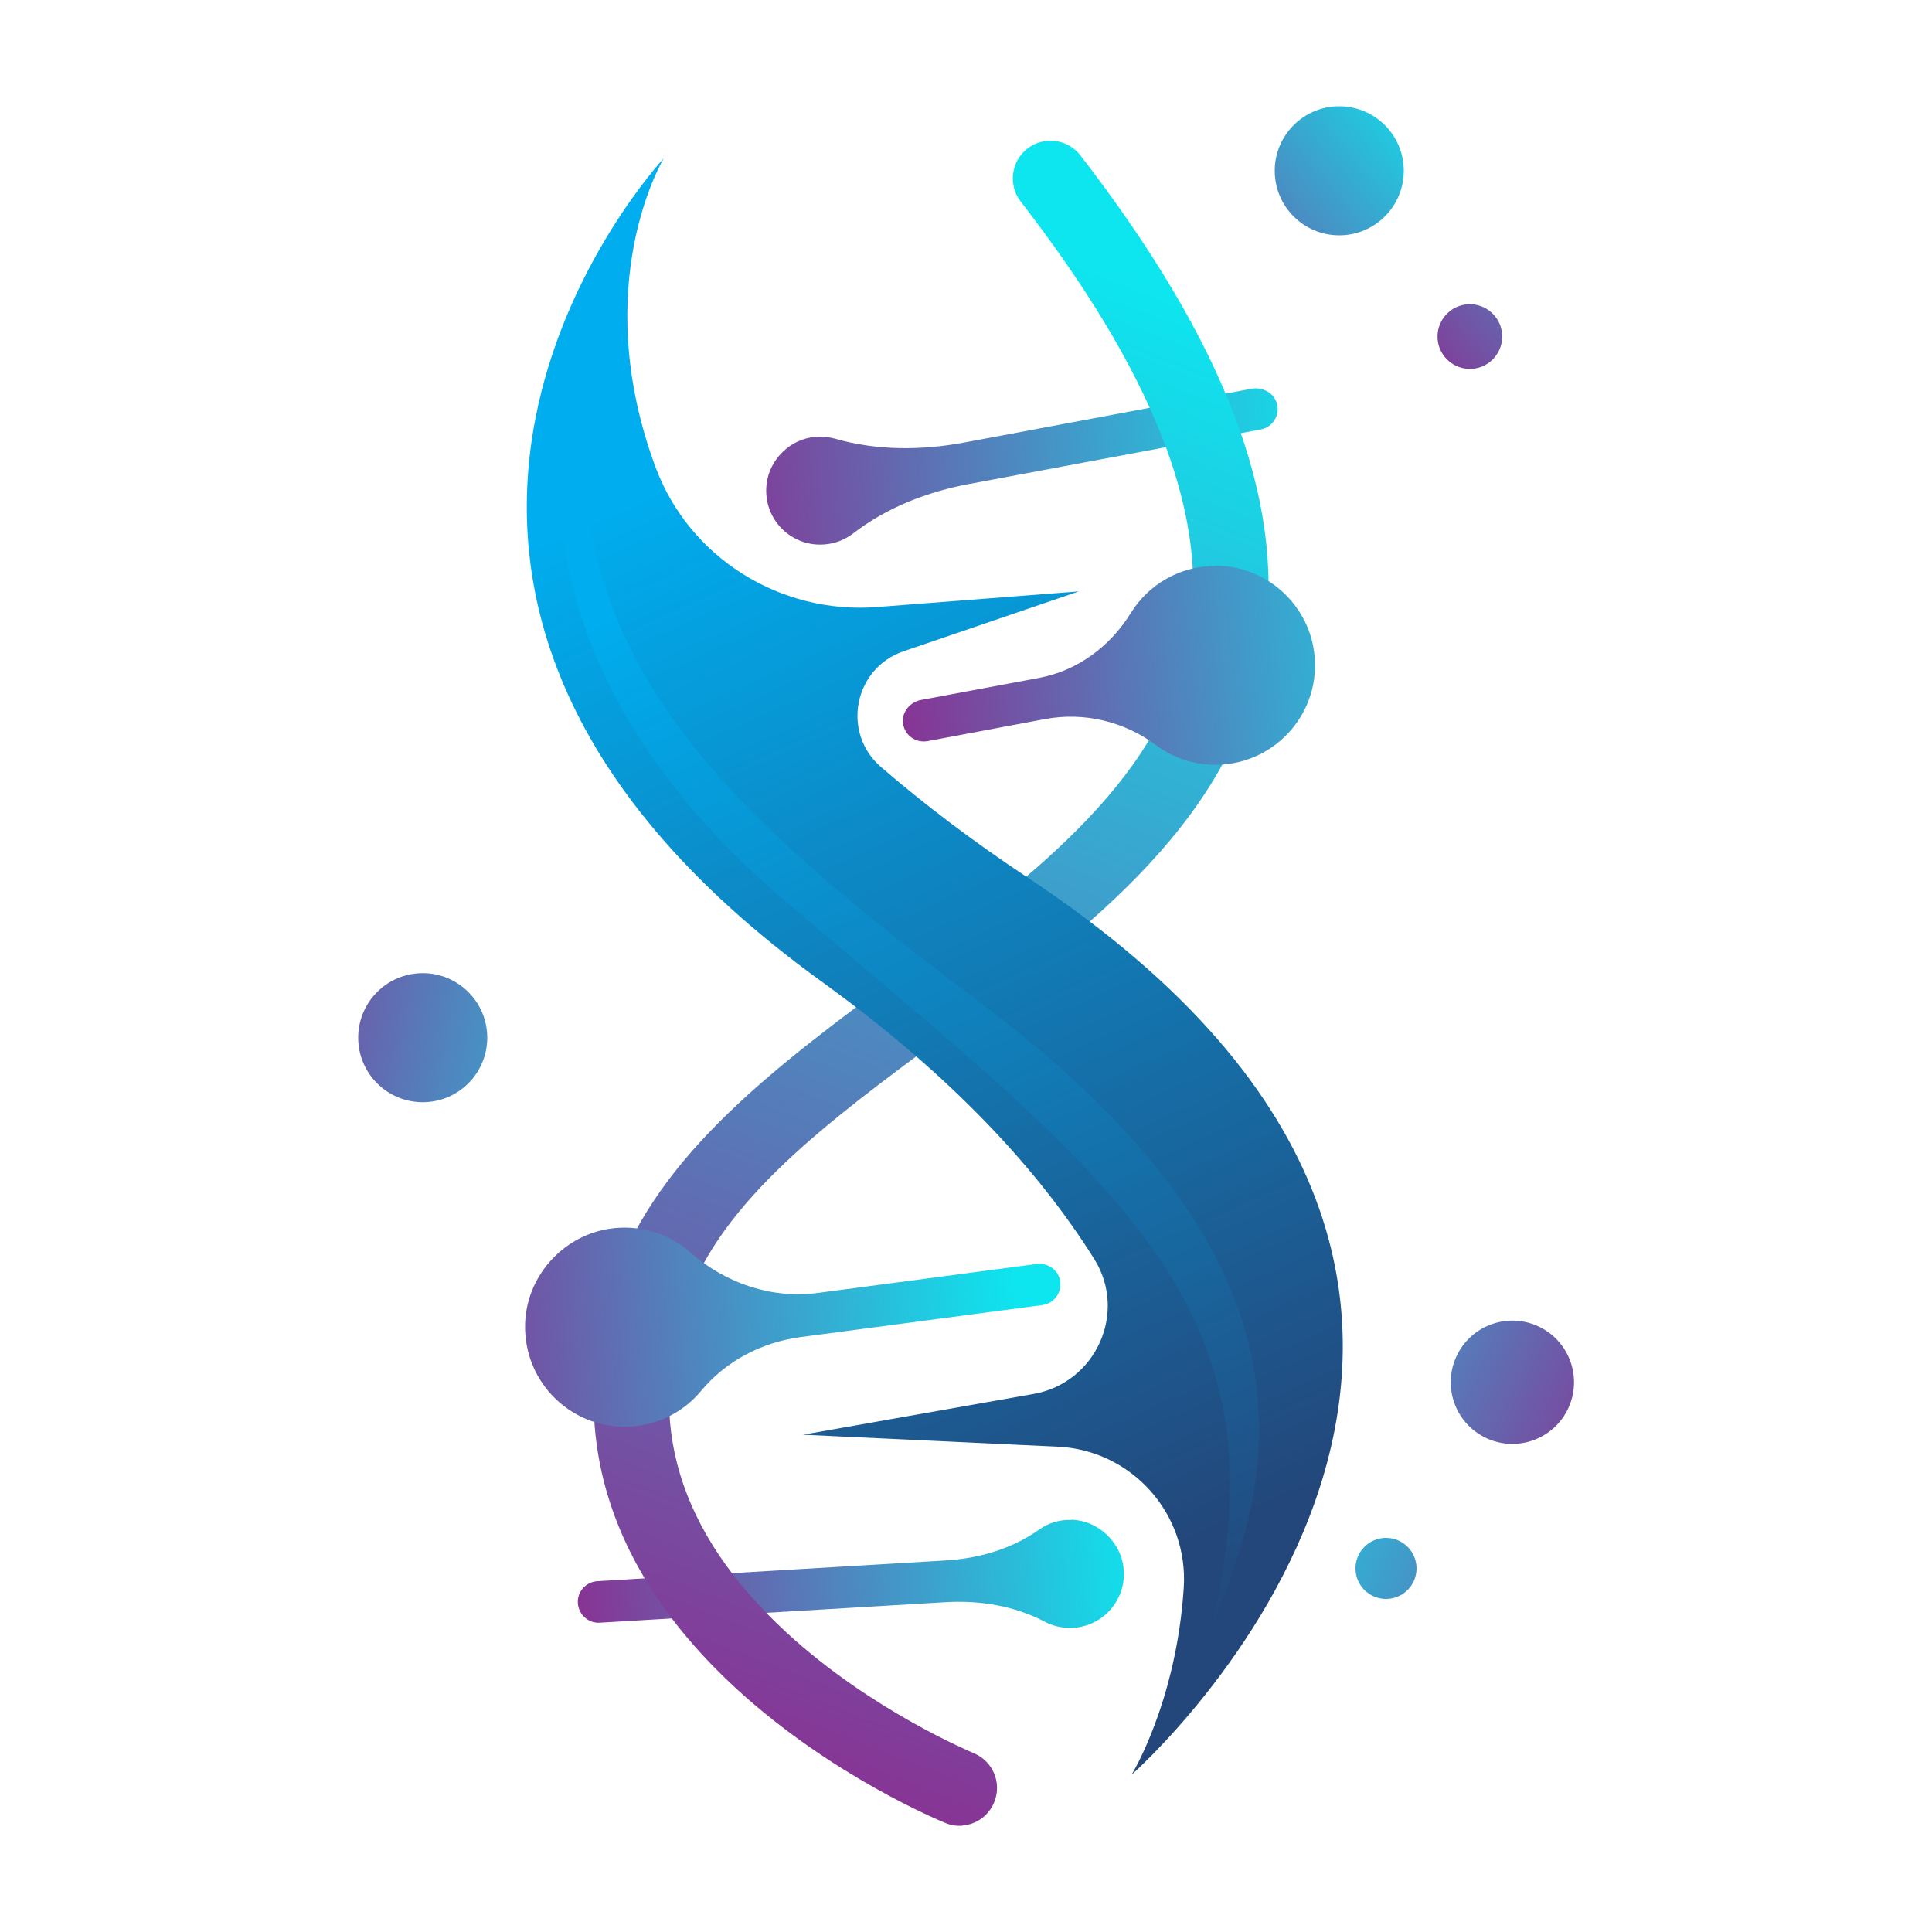
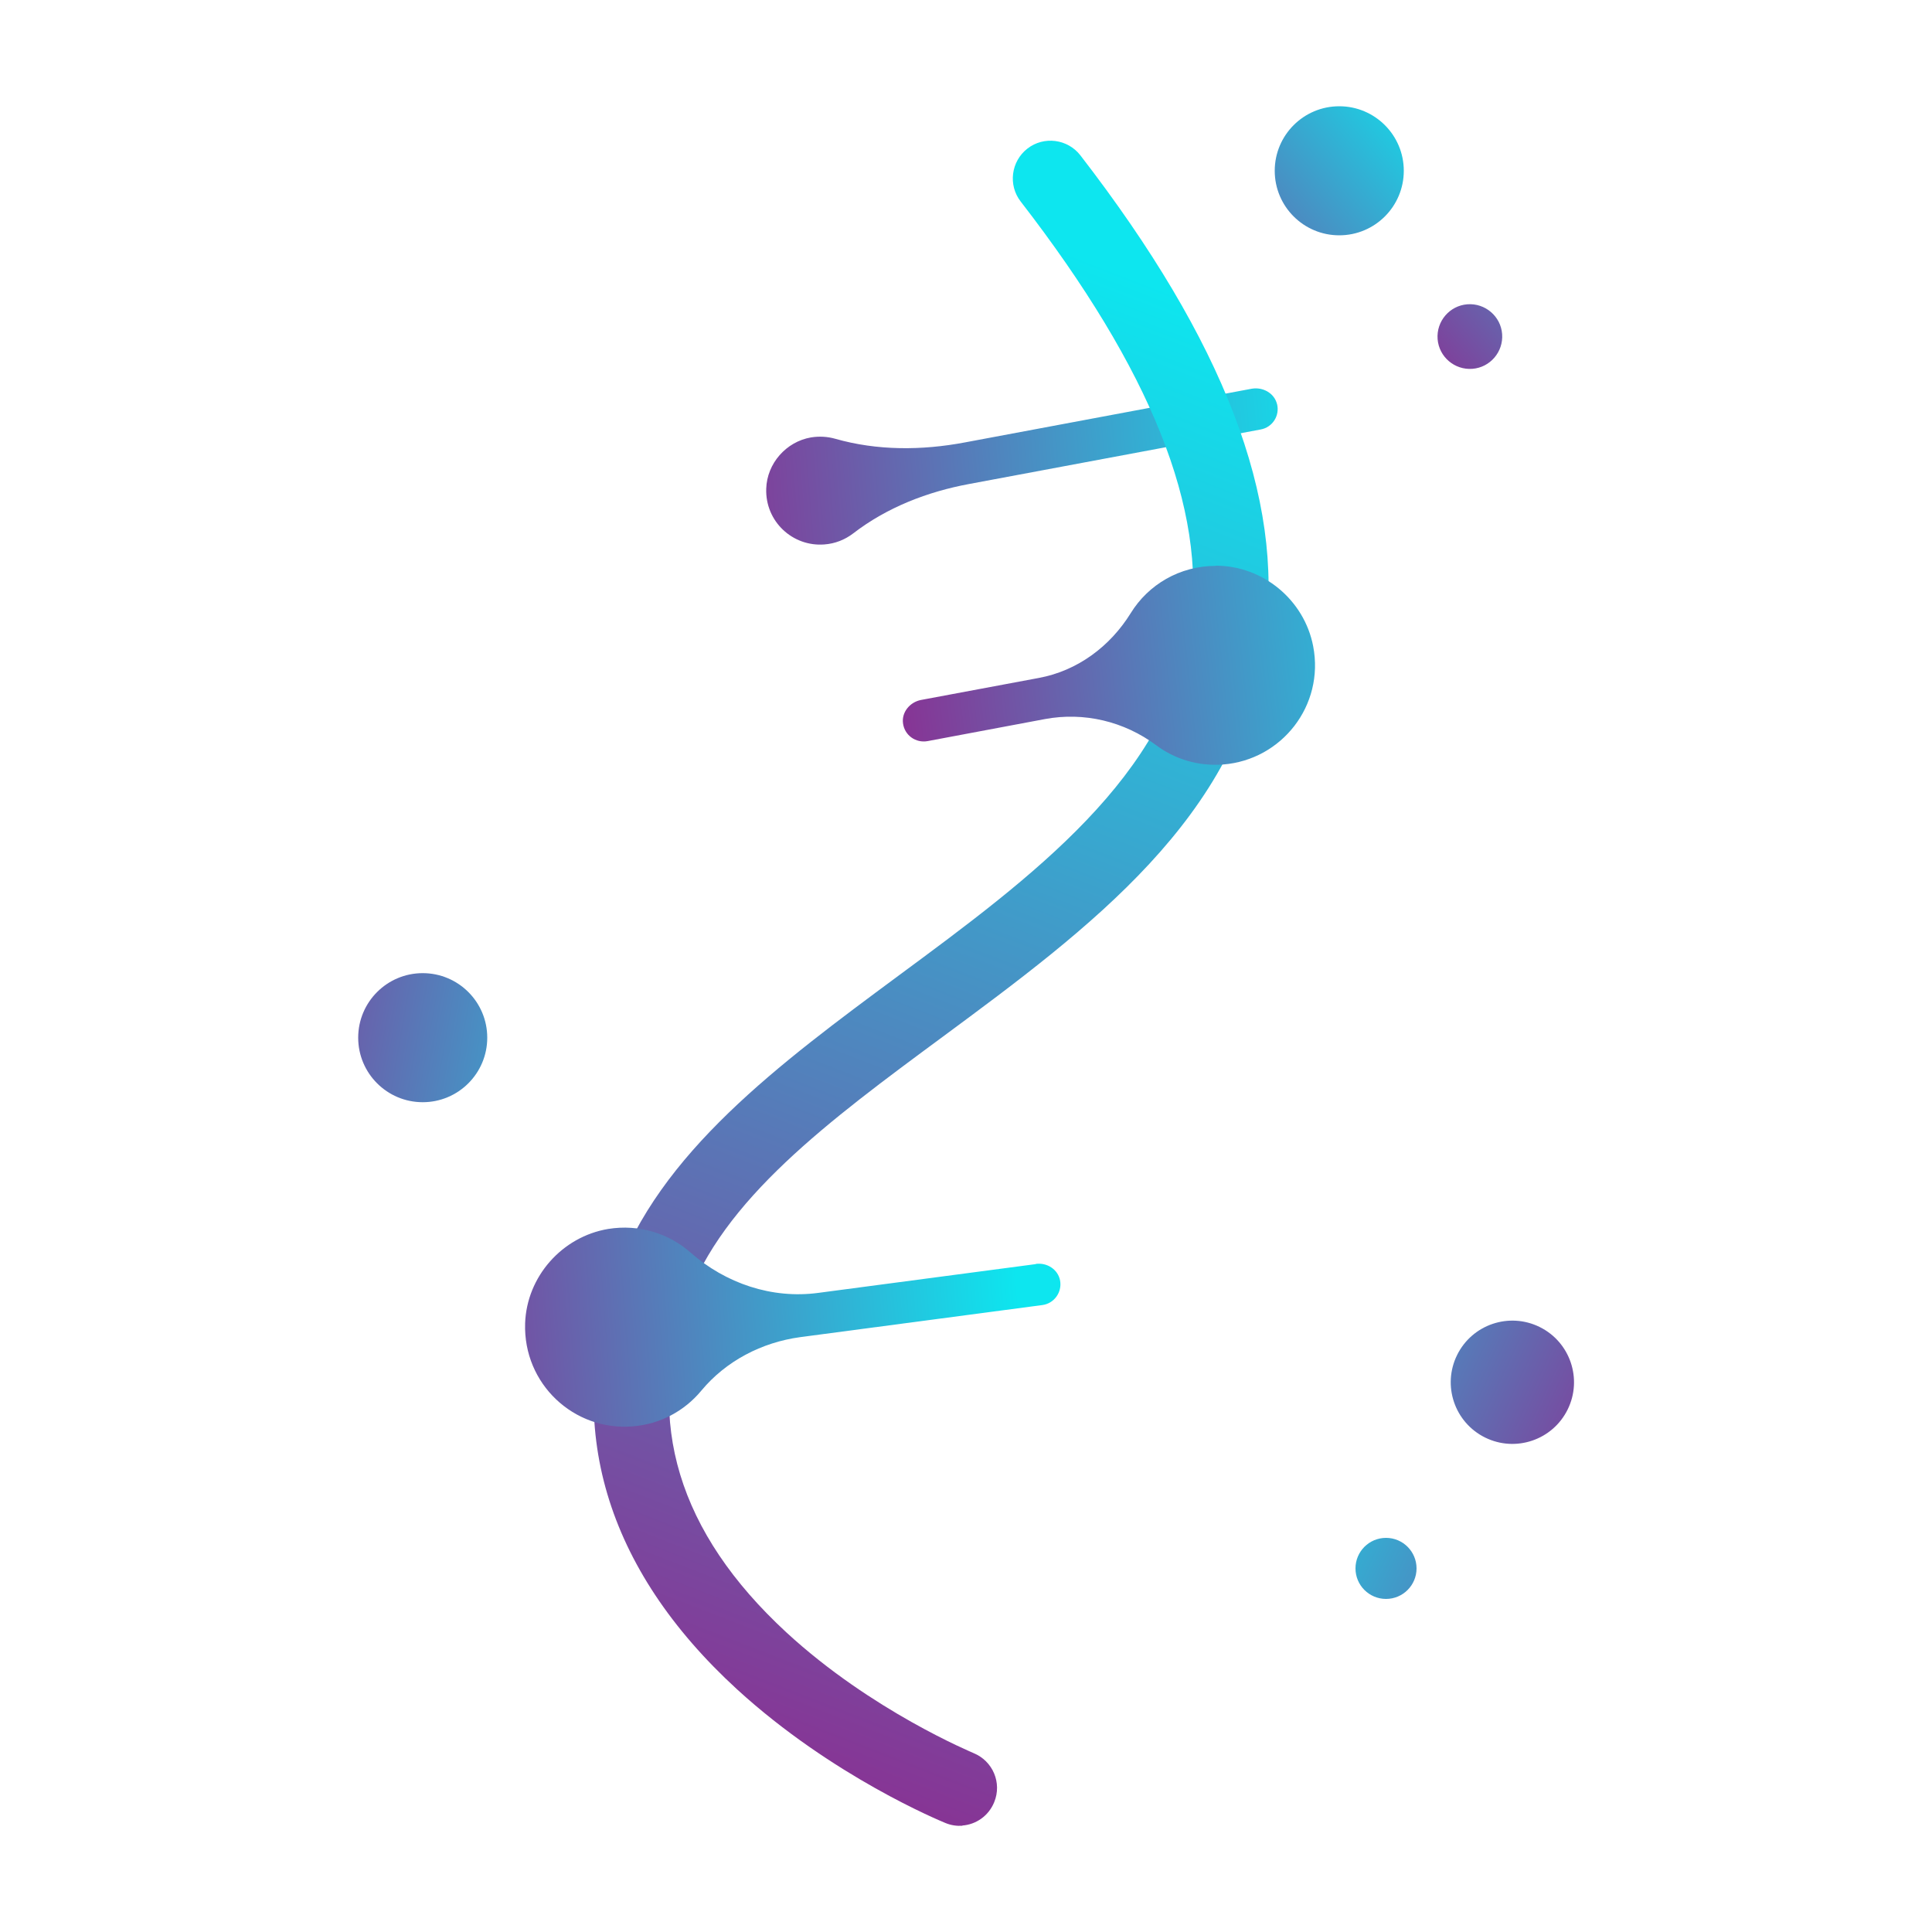
<svg xmlns="http://www.w3.org/2000/svg" xmlns:xlink="http://www.w3.org/1999/xlink" id="Layer_1" data-name="Layer 1" viewBox="0 0 100 100">
  <defs>
    <style>
      .cls-1 {
        fill: url(#linear-gradient-8);
      }

      .cls-2 {
        fill: url(#linear-gradient-7);
      }

      .cls-3 {
        fill: url(#linear-gradient-5);
      }

      .cls-4 {
        fill: url(#linear-gradient-6);
      }

      .cls-5 {
        fill: url(#linear-gradient-9);
      }

      .cls-6 {
        fill: url(#linear-gradient-4);
      }

      .cls-7 {
        fill: url(#linear-gradient-3);
      }

      .cls-8 {
        fill: url(#linear-gradient-2);
      }

      .cls-9 {
        fill: url(#linear-gradient);
      }

      .cls-10 {
        fill: url(#linear-gradient-10);
      }

      .cls-11 {
        fill: url(#linear-gradient-11);
      }

      .cls-12 {
        fill: url(#linear-gradient-12);
      }
    </style>
    <linearGradient id="linear-gradient" x1="1676.94" y1="1662" x2="1641.6" y2="1662.21" gradientTransform="translate(-1730.91 -1504.26) rotate(-4.44)" gradientUnits="userSpaceOnUse">
      <stop offset="0" stop-color="#0de6ef" />
      <stop offset="1" stop-color="#90278e" />
    </linearGradient>
    <linearGradient id="linear-gradient-2" x1="1816.6" y1="1597.1" x2="1784.89" y2="1600.1" gradientTransform="translate(-1765.64 -1506.27) rotate(-.31)" xlink:href="#linear-gradient" />
    <linearGradient id="linear-gradient-3" x1="1673.1" y1="1655.64" x2="1636.68" y2="1731.46" xlink:href="#linear-gradient" />
    <linearGradient id="linear-gradient-4" x1="1684.54" y1="1672.62" x2="1650.62" y2="1673.64" xlink:href="#linear-gradient" />
    <linearGradient id="linear-gradient-5" x1="1656.63" y1="1704.89" x2="1622.97" y2="1704.82" xlink:href="#linear-gradient" />
    <linearGradient id="linear-gradient-6" x1="1643.47" y1="1660.88" x2="1663.91" y2="1718.3" gradientTransform="translate(-1730.91 -1504.26) rotate(-4.44)" gradientUnits="userSpaceOnUse">
      <stop offset="0" stop-color="#00adee" />
      <stop offset="1" stop-color="#23477b" />
    </linearGradient>
    <linearGradient id="linear-gradient-7" x1="1644.72" y1="1665.71" x2="1665.16" y2="1723.13" xlink:href="#linear-gradient-6" />
    <linearGradient id="linear-gradient-8" x1="1642.01" y1="1692.97" x2="1615.25" y2="1686.09" xlink:href="#linear-gradient" />
    <linearGradient id="linear-gradient-9" x1="1665.42" y1="1715.16" x2="1689.95" y2="1729.1" xlink:href="#linear-gradient" />
    <linearGradient id="linear-gradient-10" x1="1665.06" y1="1701.72" x2="1689.59" y2="1715.66" gradientTransform="translate(690.98 -2248.14) rotate(59.3)" xlink:href="#linear-gradient" />
    <linearGradient id="linear-gradient-11" x1="1683.2" y1="1644.08" x2="1666.06" y2="1656.49" xlink:href="#linear-gradient" />
    <linearGradient id="linear-gradient-12" x1="1697.17" y1="1647.46" x2="1680.02" y2="1659.86" xlink:href="#linear-gradient" />
  </defs>
  <path class="cls-9" d="M66.1,20.92c-.14-.57-.73-.9-1.31-.8l-14.85,2.78c-2.23.42-4.54.43-6.71-.19-.39-.11-.81-.14-1.25-.07-1.29.22-2.28,1.35-2.32,2.65-.06,1.7,1.37,3.02,3.01,2.89.56-.04,1.07-.25,1.49-.57,1.75-1.35,3.85-2.16,6.01-2.56l15.08-2.82c.61-.11,1-.71.85-1.32Z" />
-   <path class="cls-8" d="M55.45,78.67c-.63-.02-1.21.17-1.68.51-1.41,1-3.12,1.49-4.85,1.59l-18,1.07c-.6.04-1.05.55-1.01,1.14.04.6.55,1.05,1.14,1.01l17.86-1.06c1.78-.11,3.59.18,5.17,1.01.39.21.84.32,1.31.32,1.57,0,2.84-1.31,2.78-2.9-.05-1.45-1.27-2.66-2.72-2.7Z" />
  <path class="cls-7" d="M49.82,94.5c-.29.02-.59-.02-.88-.14-.24-.1-5.85-2.4-10.79-6.92-6.81-6.24-8.99-13.61-6.31-21.32,2.24-6.44,8.55-11.09,14.64-15.6,6.92-5.11,14.07-10.39,15.14-18.08.84-6.07-2.03-13.27-8.79-22.01-.66-.85-.5-2.08.35-2.74.85-.66,2.08-.5,2.74.35,7.43,9.62,10.56,17.77,9.56,24.94-1.3,9.31-9.12,15.09-16.68,20.68-5.88,4.34-11.43,8.44-13.28,13.74-2.15,6.18-.41,11.93,5.18,17.09,4.41,4.07,9.64,6.22,9.69,6.25,1,.41,1.48,1.54,1.07,2.54-.29.71-.94,1.16-1.66,1.21Z" />
  <path class="cls-6" d="M62.93,29.29c-1.88,0-3.5.98-4.4,2.44-1.07,1.73-2.76,2.99-4.76,3.36l-6.1,1.14c-.57.11-1.01.63-.93,1.21.08.62.66,1.03,1.27.92l6.07-1.14c2.03-.38,4.11.12,5.76,1.35.96.72,2.18,1.1,3.47,1,3.03-.24,5.25-3.05,4.66-6.12-.46-2.4-2.6-4.17-5.04-4.17Z" />
  <path class="cls-3" d="M53.61,65.43l-11.26,1.49c-2.4.32-4.79-.49-6.61-2.09-1.11-.98-2.65-1.48-4.26-1.22-2.39.4-4.22,2.47-4.3,4.89-.1,3.13,2.52,5.57,5.55,5.33,1.45-.11,2.71-.81,3.57-1.85,1.28-1.54,3.13-2.5,5.12-2.77l12.53-1.66c.61-.08,1.03-.66.92-1.27-.11-.58-.68-.94-1.26-.86Z" />
-   <path class="cls-4" d="M53.29,45.49c-2.95-1.95-5.49-3.89-7.69-5.79-2.06-1.78-1.4-5.12,1.17-5.99l9.07-3.1-10.44.81c-5,.39-9.72-2.54-11.47-7.24-3.52-9.5.43-15.99.43-15.99,0,0-20.48,21.91,8.16,42.61,6.78,4.9,11.24,9.78,14.12,14.37,1.73,2.77.08,6.41-3.14,6.98l-11.94,2.11,13.19.62c3.83.18,6.77,3.47,6.52,7.3-.38,5.92-2.7,9.68-2.7,9.68,0,0,27.81-24.42-5.28-46.37Z" />
-   <path class="cls-2" d="M30.15,17.56s-6.55,14.63,10.51,29.1c17.06,14.47,26.08,20.76,22.06,37.43,4.65-10.29,3.74-20.43-12.16-32.33-15.9-11.89-21.61-19.01-20.41-34.2Z" />
  <circle class="cls-1" cx="21.88" cy="53.71" r="3.34" />
  <circle class="cls-5" cx="71.74" cy="81.18" r="1.58" />
  <circle class="cls-10" cx="78.28" cy="71.55" r="3.19" transform="translate(-20.52 110.09) rotate(-63.74)" />
  <circle class="cls-11" cx="69.32" cy="8.84" r="3.34" />
  <path class="cls-12" d="M77.75,17.29c.07.92-.62,1.73-1.54,1.8-.92.07-1.73-.62-1.8-1.54-.07-.92.62-1.73,1.54-1.8.92-.07,1.73.62,1.8,1.54Z" />
</svg>